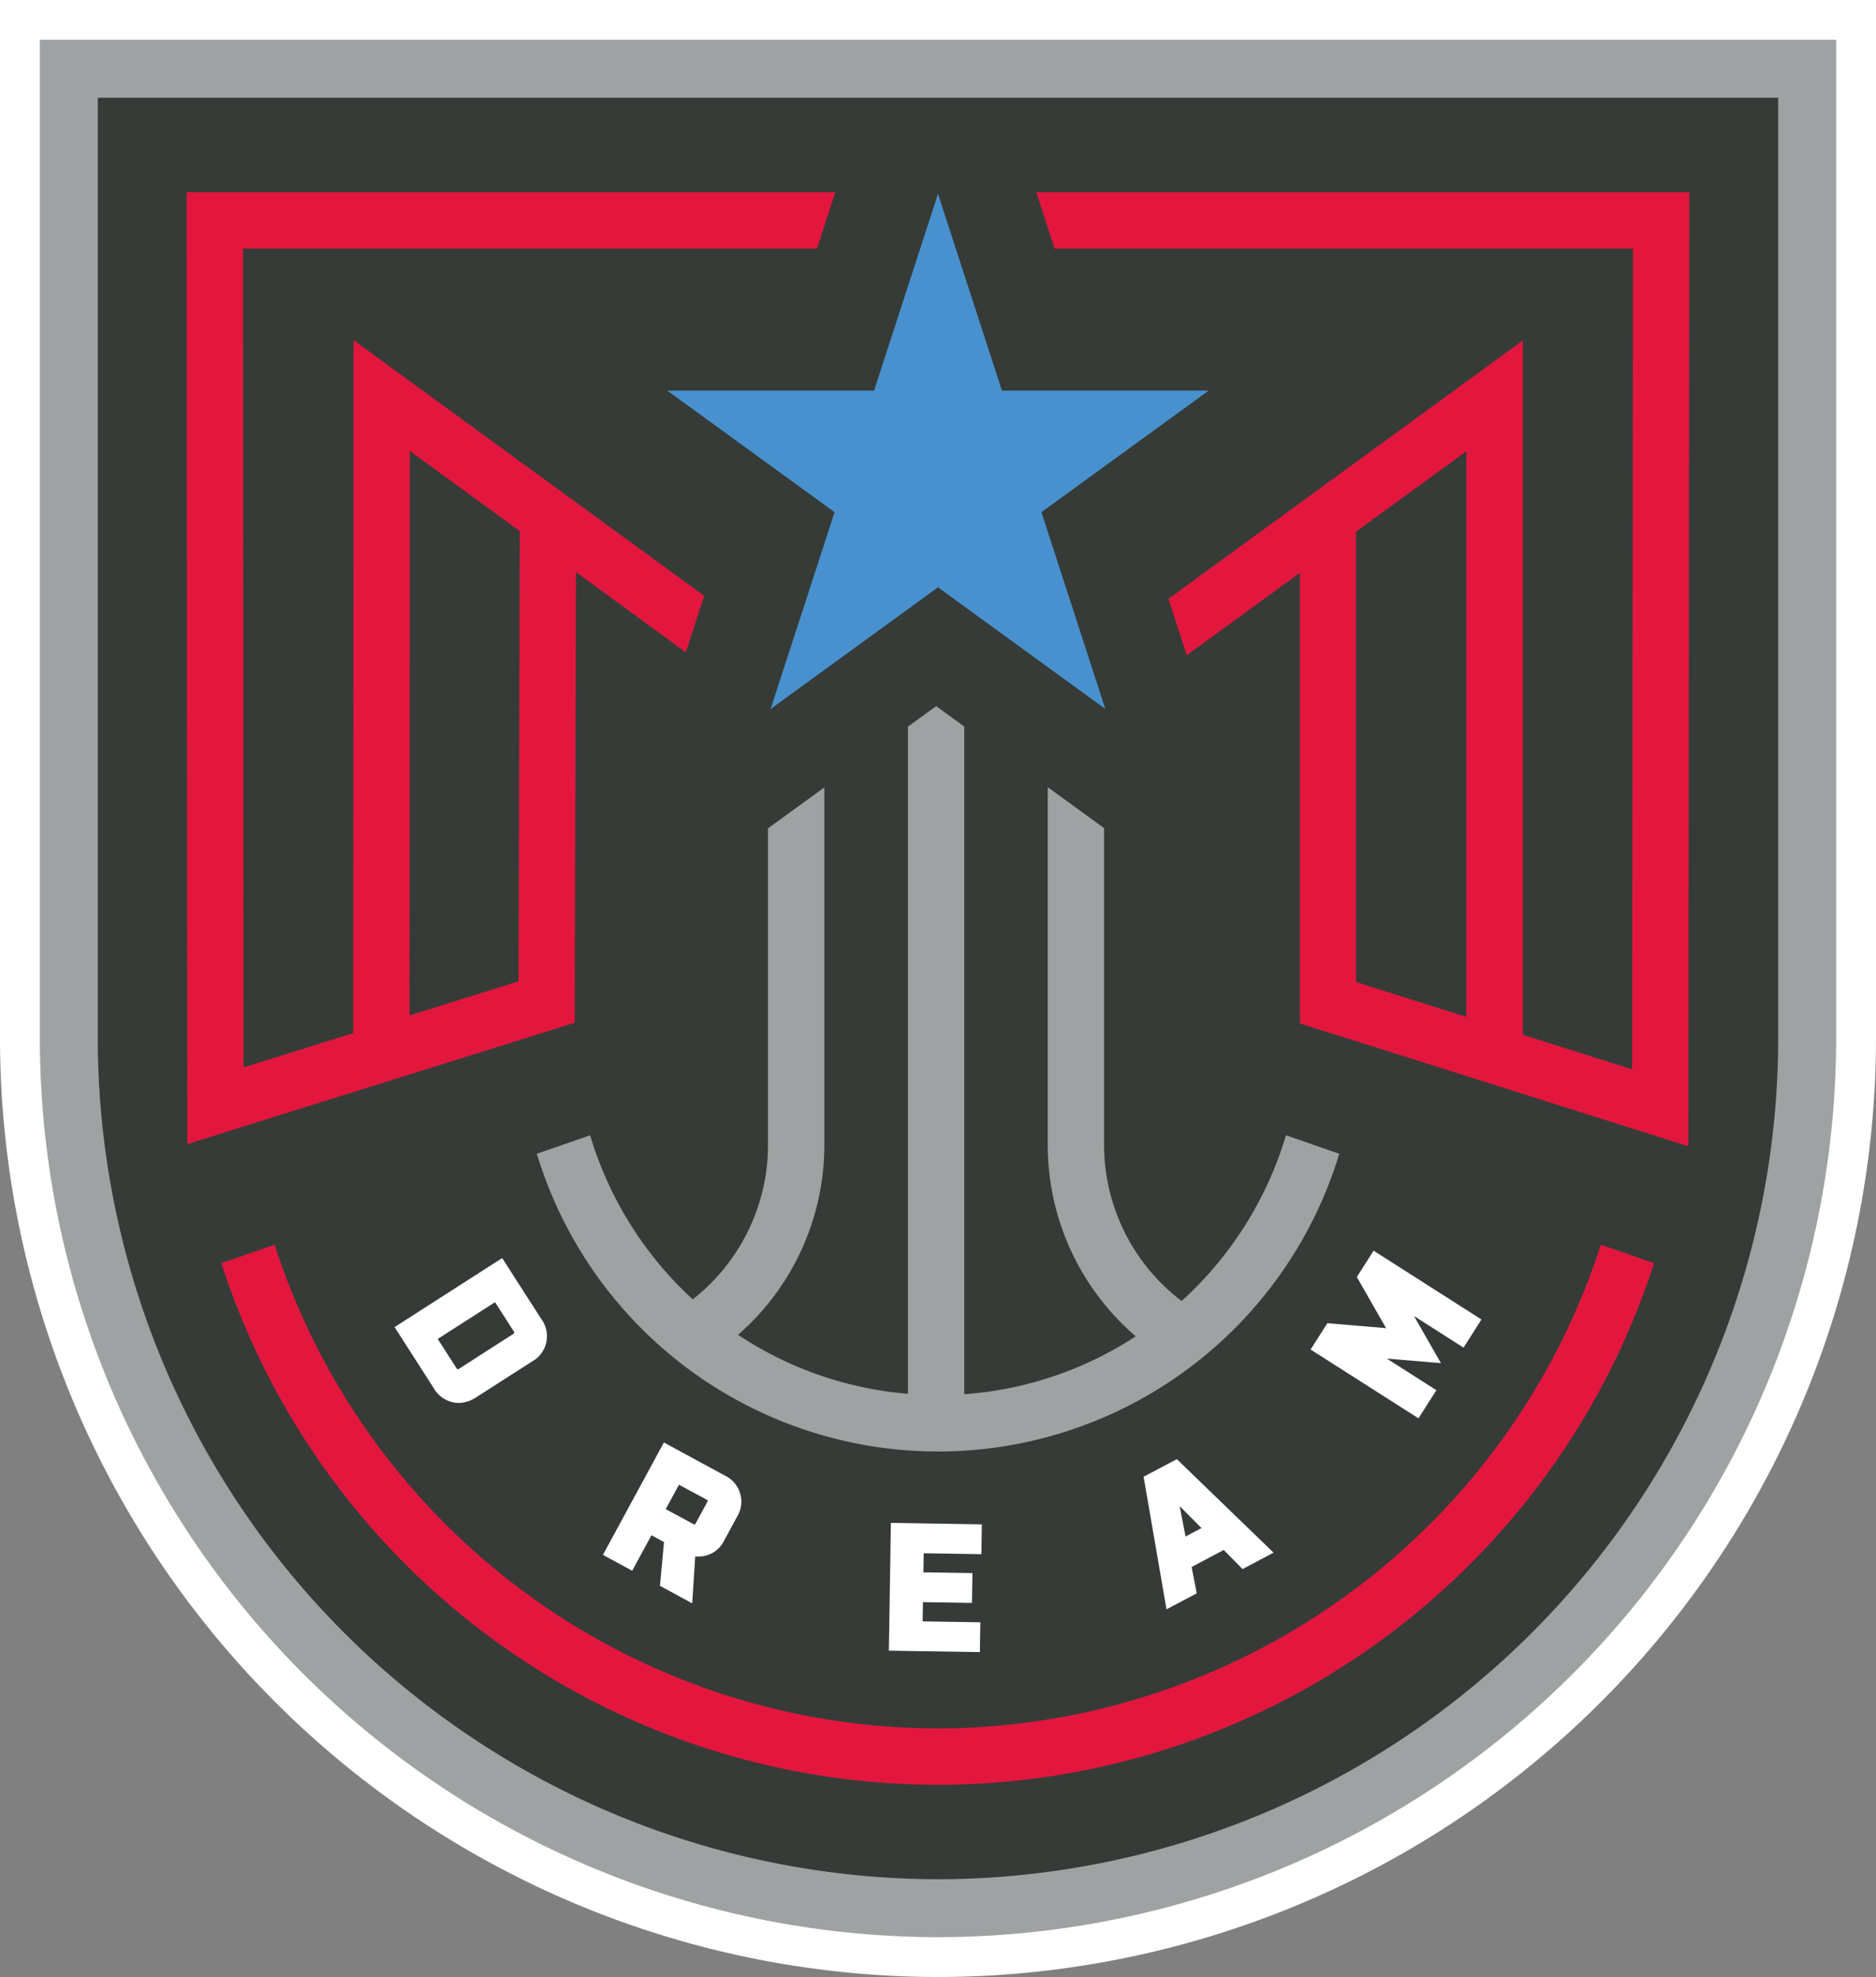
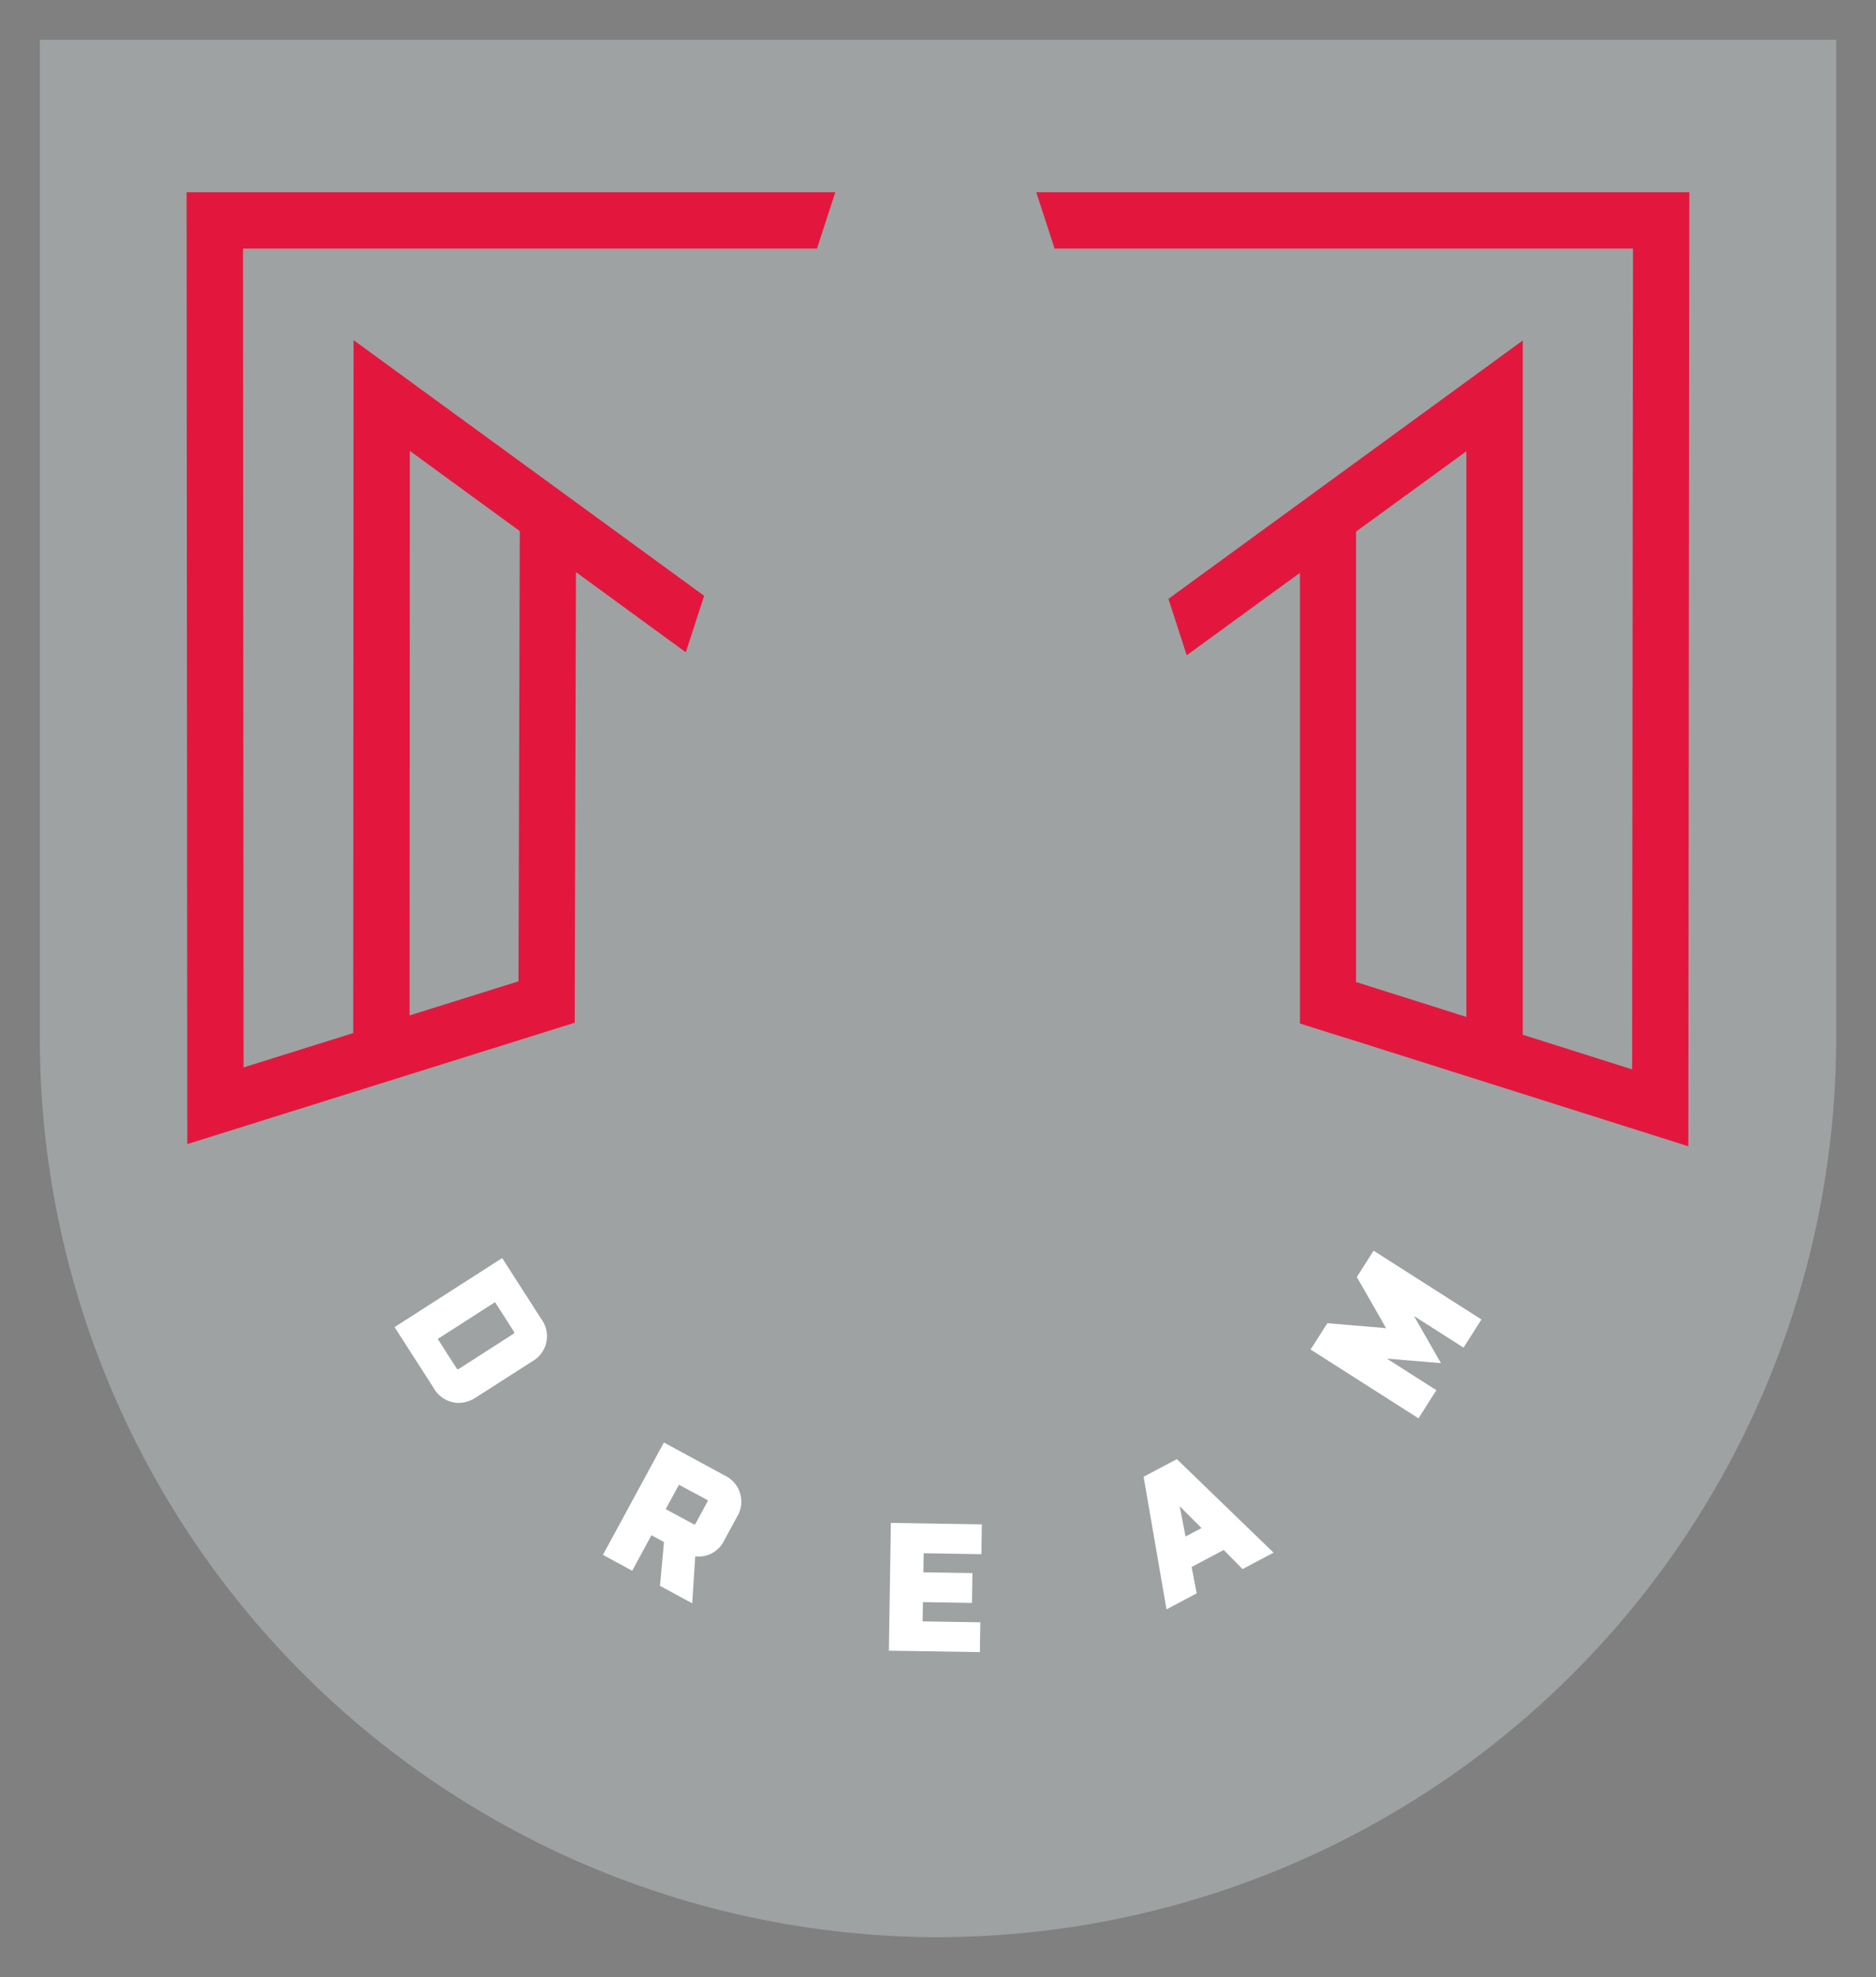
<svg xmlns="http://www.w3.org/2000/svg" height="272.817" width="258.935" version="1.1" viewBox="0 0 258.935 272.817">
  <rect x="0" y="0" width="258.935" height="272.817" fill="#808080" stroke="none" />
-   <path d="M129.467,272.817A129.613,129.613,0,0,1,0,143.353V0H258.935V143.353A129.613,129.613,0,0,1,129.467,272.817Z" fill="#fff" />
  <path d="M129.467,267.317a124.105,124.105,0,0,1-123.968-123.965V5.499H253.435v137.853A124.098,124.098,0,0,1,129.467,267.317Z" fill="#9ea2a2" />
-   <path d="M129.467,259.322A116.105,116.105,0,0,1,13.498,143.353V13.495H245.437V143.353A116.105,116.105,0,0,1,129.467,259.322Z" fill="#363b37" />
-   <path d="M163.091,179.533a27.082,27.082,0,0,1-10.701-21.666V114.276l-7.774-5.647V157.868a34.77,34.77,0,0,0,12.145,26.535,49.728,49.728,0,0,1-23.67,7.992V100.258l-3.873-2.816-3.901,2.831v92.063a49.759,49.759,0,0,1-23.445-8.137A34.785,34.785,0,0,0,113.781,157.868V108.656l-7.777,5.65V157.868A27.091,27.091,0,0,1,95.613,179.303a50.208,50.208,0,0,1-14.159-22.64l-7.356,2.551a57.862,57.862,0,0,0,110.753,0l-7.356-2.554A50.22,50.22,0,0,1,163.091,179.533Z" fill="#9ea2a2" />
-   <path d="M129.427,238.511a96.336,96.336,0,0,1-91.525-66.749l-7.35,2.551a103.899,103.899,0,0,0,197.747-.003l-7.347-2.551A96.321,96.321,0,0,1,129.427,238.511Z" fill="#e3173e" />
+   <path d="M163.091,179.533a27.082,27.082,0,0,1-10.701-21.666V114.276l-7.774-5.647V157.868a34.77,34.77,0,0,0,12.145,26.535,49.728,49.728,0,0,1-23.67,7.992V100.258l-3.873-2.816-3.901,2.831v92.063a49.759,49.759,0,0,1-23.445-8.137A34.785,34.785,0,0,0,113.781,157.868V108.656l-7.777,5.65V157.868A27.091,27.091,0,0,1,95.613,179.303a50.208,50.208,0,0,1-14.159-22.64l-7.356,2.551a57.862,57.862,0,0,0,110.753,0A50.22,50.22,0,0,1,163.091,179.533Z" fill="#9ea2a2" />
  <path d="M143.033,26.529l2.527,7.777h79.835l-.123,113.261-15.09-4.777V46.983L161.271,82.641l2.527,7.78,15.625-11.374v62.184l3.852,1.23,3.984,1.236,42.624,13.486,3.145.996.144-131.65Zm59.365,35.741v78.061l-15.232-4.82V73.355Z" fill="#e3173e" />
  <path d="M71.581,143.555l3.6-1.128,4.144-1.297v-1.429l.172-60.754L94.657,90.013l2.533-7.793L48.8,46.937l-.046,95.62-15.133,4.74-.083-112.991h79.226l2.527-7.777H25.754l.098,131.349,11.374-3.563ZM56.568,62.224l15.176,11.066-.178,62.125-15.035,4.709Z" fill="#e3173e" />
-   <polygon points="106.253 64.185 114.03 69.835 115.192 70.68 114.03 74.258 108.77 90.44 106.369 97.83 109.151 95.81 114.03 92.266 125.566 83.883 127.439 82.524 129.467 81.049 131.496 82.524 133.341 83.865 144.88 92.247 151.234 96.865 152.562 97.83 150.294 90.846 144.88 74.185 143.74 70.68 144.88 69.85 152.654 64.203 166.838 53.899 138.29 53.899 131.92 34.303 129.467 26.747 127.011 34.303 120.645 53.899 92.097 53.899 106.253 64.185" fill="#4891ce" />
  <path d="M59.878,191.574a4.036,4.036,0,0,0,3.409,2.023,4.442,4.442,0,0,0,2.398-.753l7.78-4.986a3.981,3.981,0,0,0,1.27-5.807l-5.423-8.447L54.462,183.133Zm8.45-11.884,2.576,4.021a.332.332,0,0,1,.08.215c0,.034-.052.092-.163.163l-7.445,4.783c-.191.123-.252.114-.378-.083l-2.579-4.021Z" fill="#fff" />
  <path d="M95.54,221.251l.421-6.483a3.928,3.928,0,0,0,4.018-2.238l1.746-3.215a3.981,3.981,0,0,0-1.688-5.699l-8.404-4.562-8.414,15.508,4.039,2.192,2.659-4.9,1.731.941-.556,6.037Zm1.958-14.334c.203.111.221.166.111.372l-1.571,2.896c-.065.117-.12.166-.154.178a.421.421,0,0,1-.218-.068l-3.778-2.047,1.826-3.363Z" fill="#fff" />
  <polygon points="135.459 214.466 135.52 210.35 122.963 210.15 122.686 227.783 135.246 227.98 135.311 223.867 127.346 223.741 127.386 221.085 134.155 221.192 134.22 217.073 127.451 216.972 127.491 214.34 135.459 214.466" fill="#fff" />
  <path d="M171.501,216.526l4.279-2.269-13.114-12.68-.231-.224-4.589,2.428,3.16,18.299,4.171-2.21-.704-3.633,4.433-2.352Zm-7.866-4.497-.808-4.184,3.009,3.019Z" fill="#fff" />
  <polygon points="204.476 182.082 189.592 172.589 187.277 176.22 191.316 183.278 183.21 182.595 180.895 186.226 195.786 195.721 198.257 191.839 191.418 187.48 198.884 188.104 195.165 181.602 202.004 185.964 204.476 182.082" fill="#fff" />
</svg>